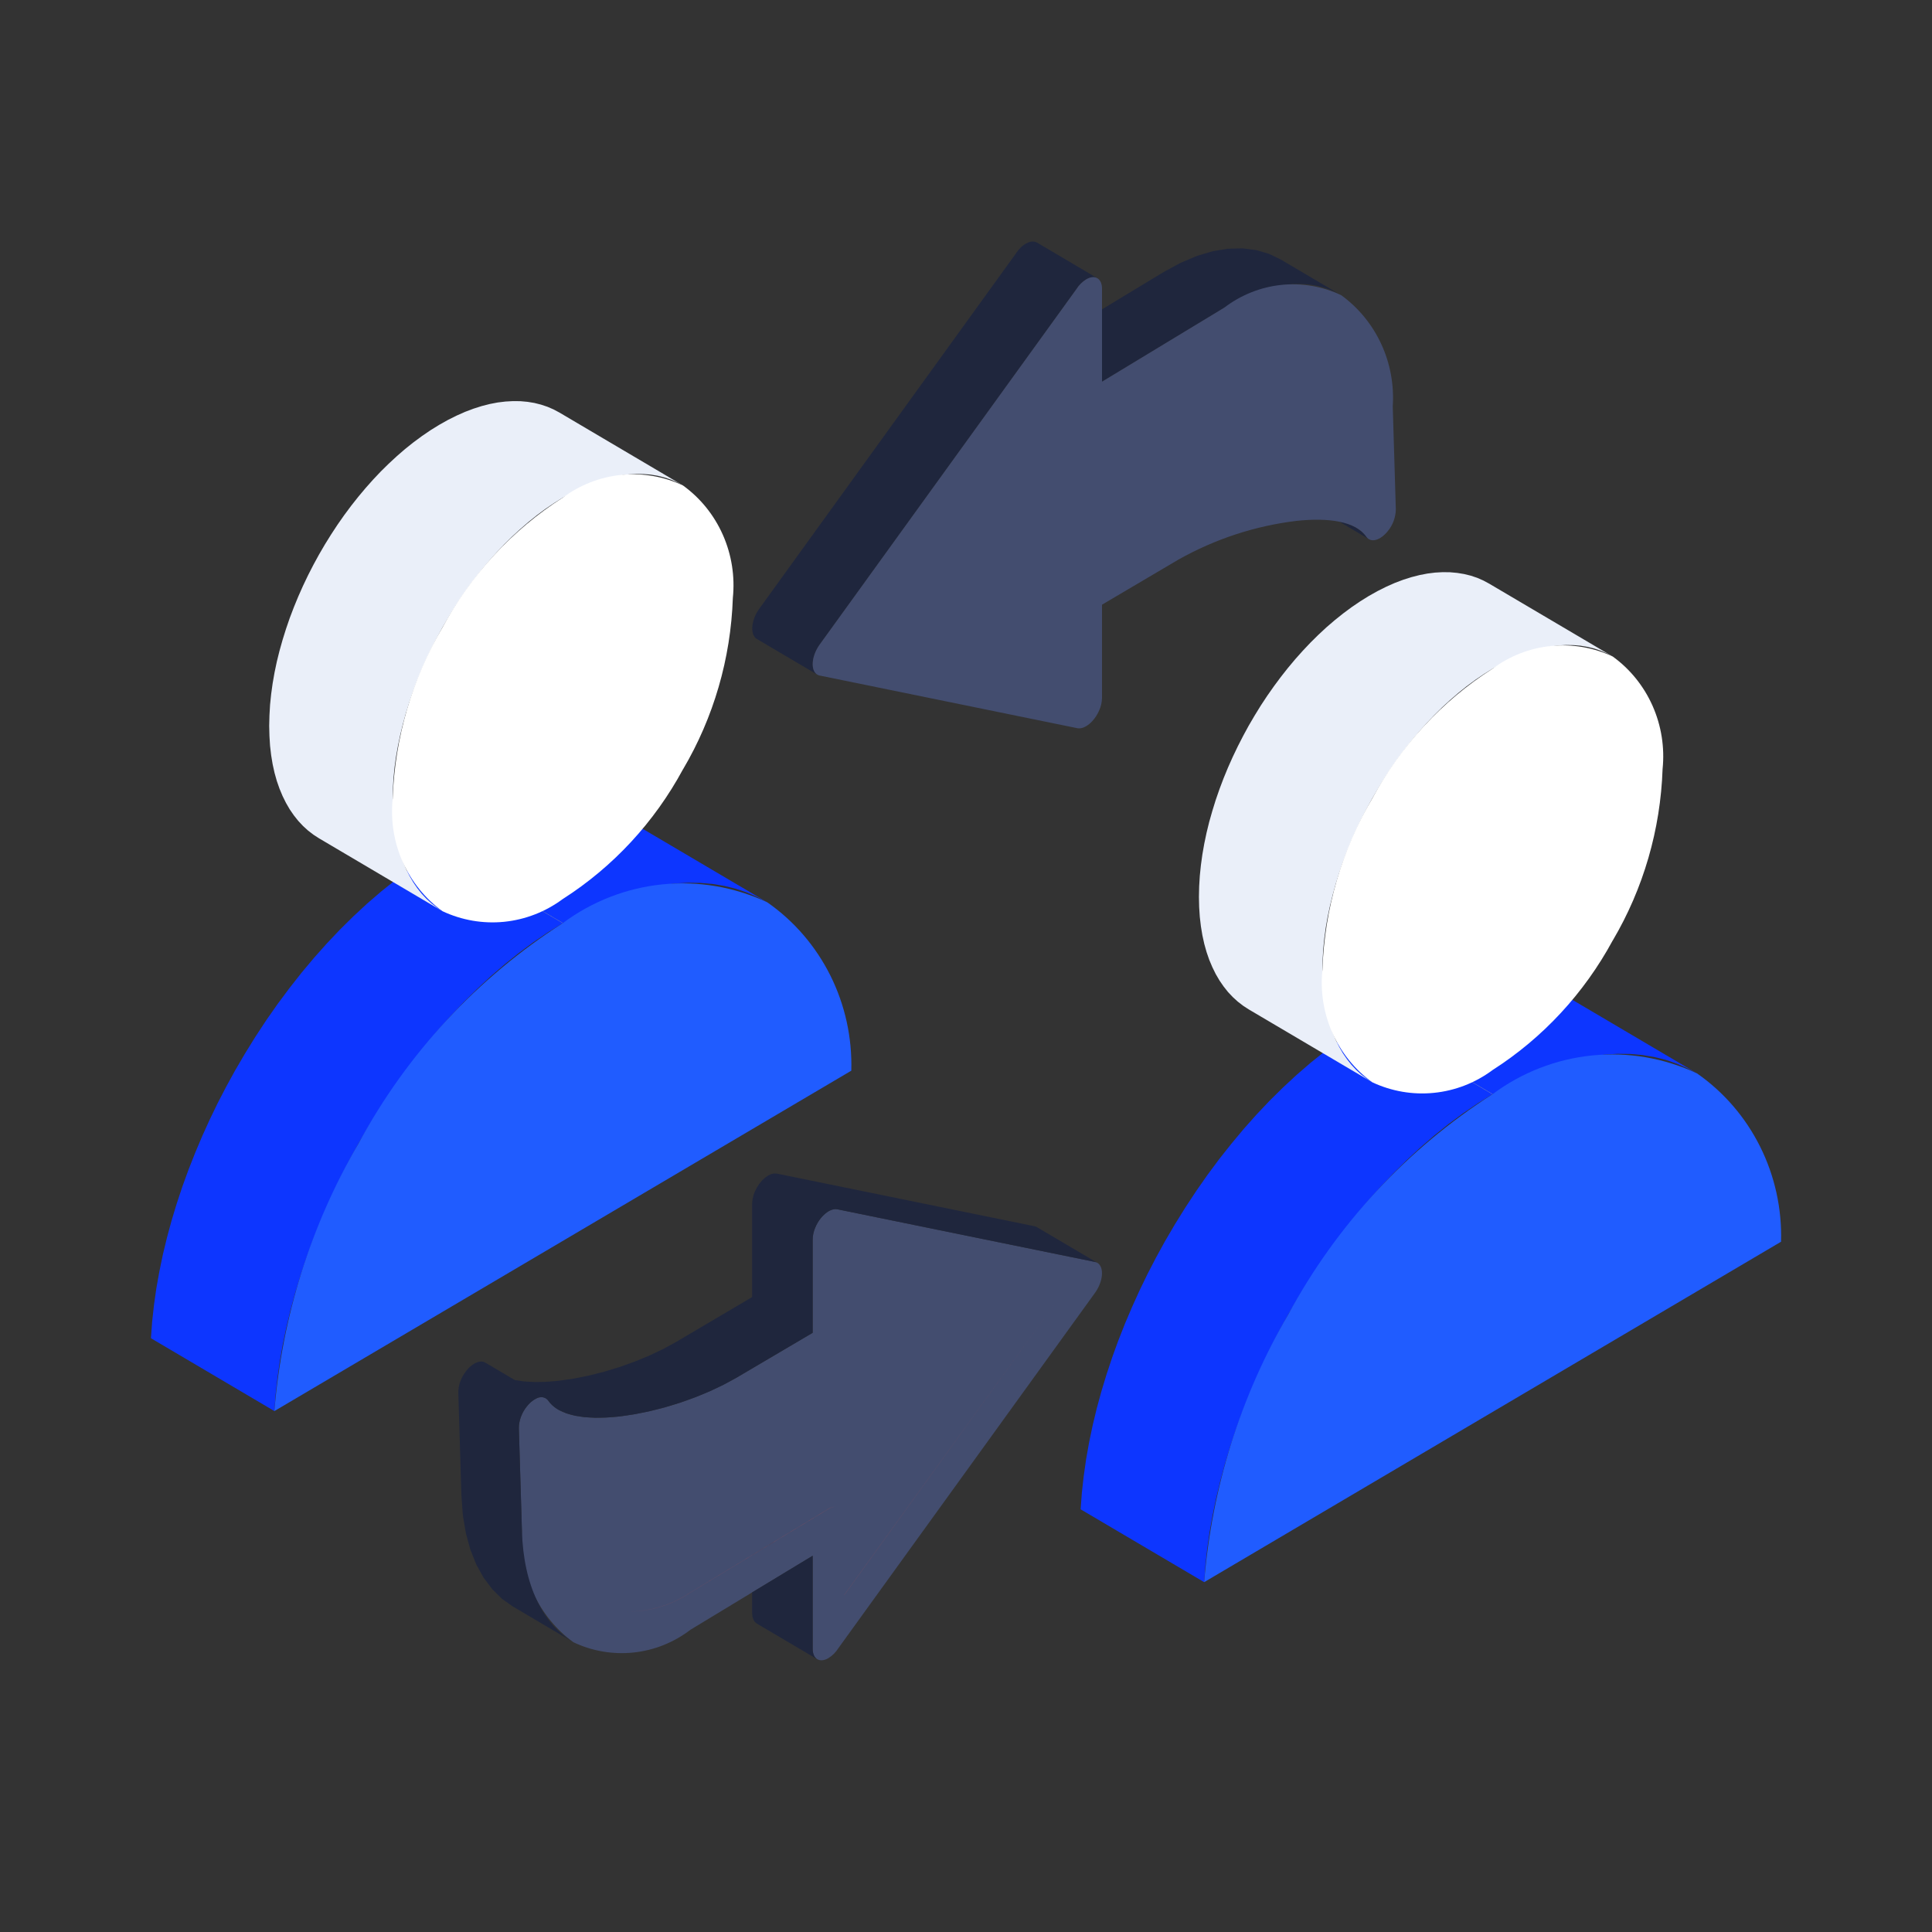
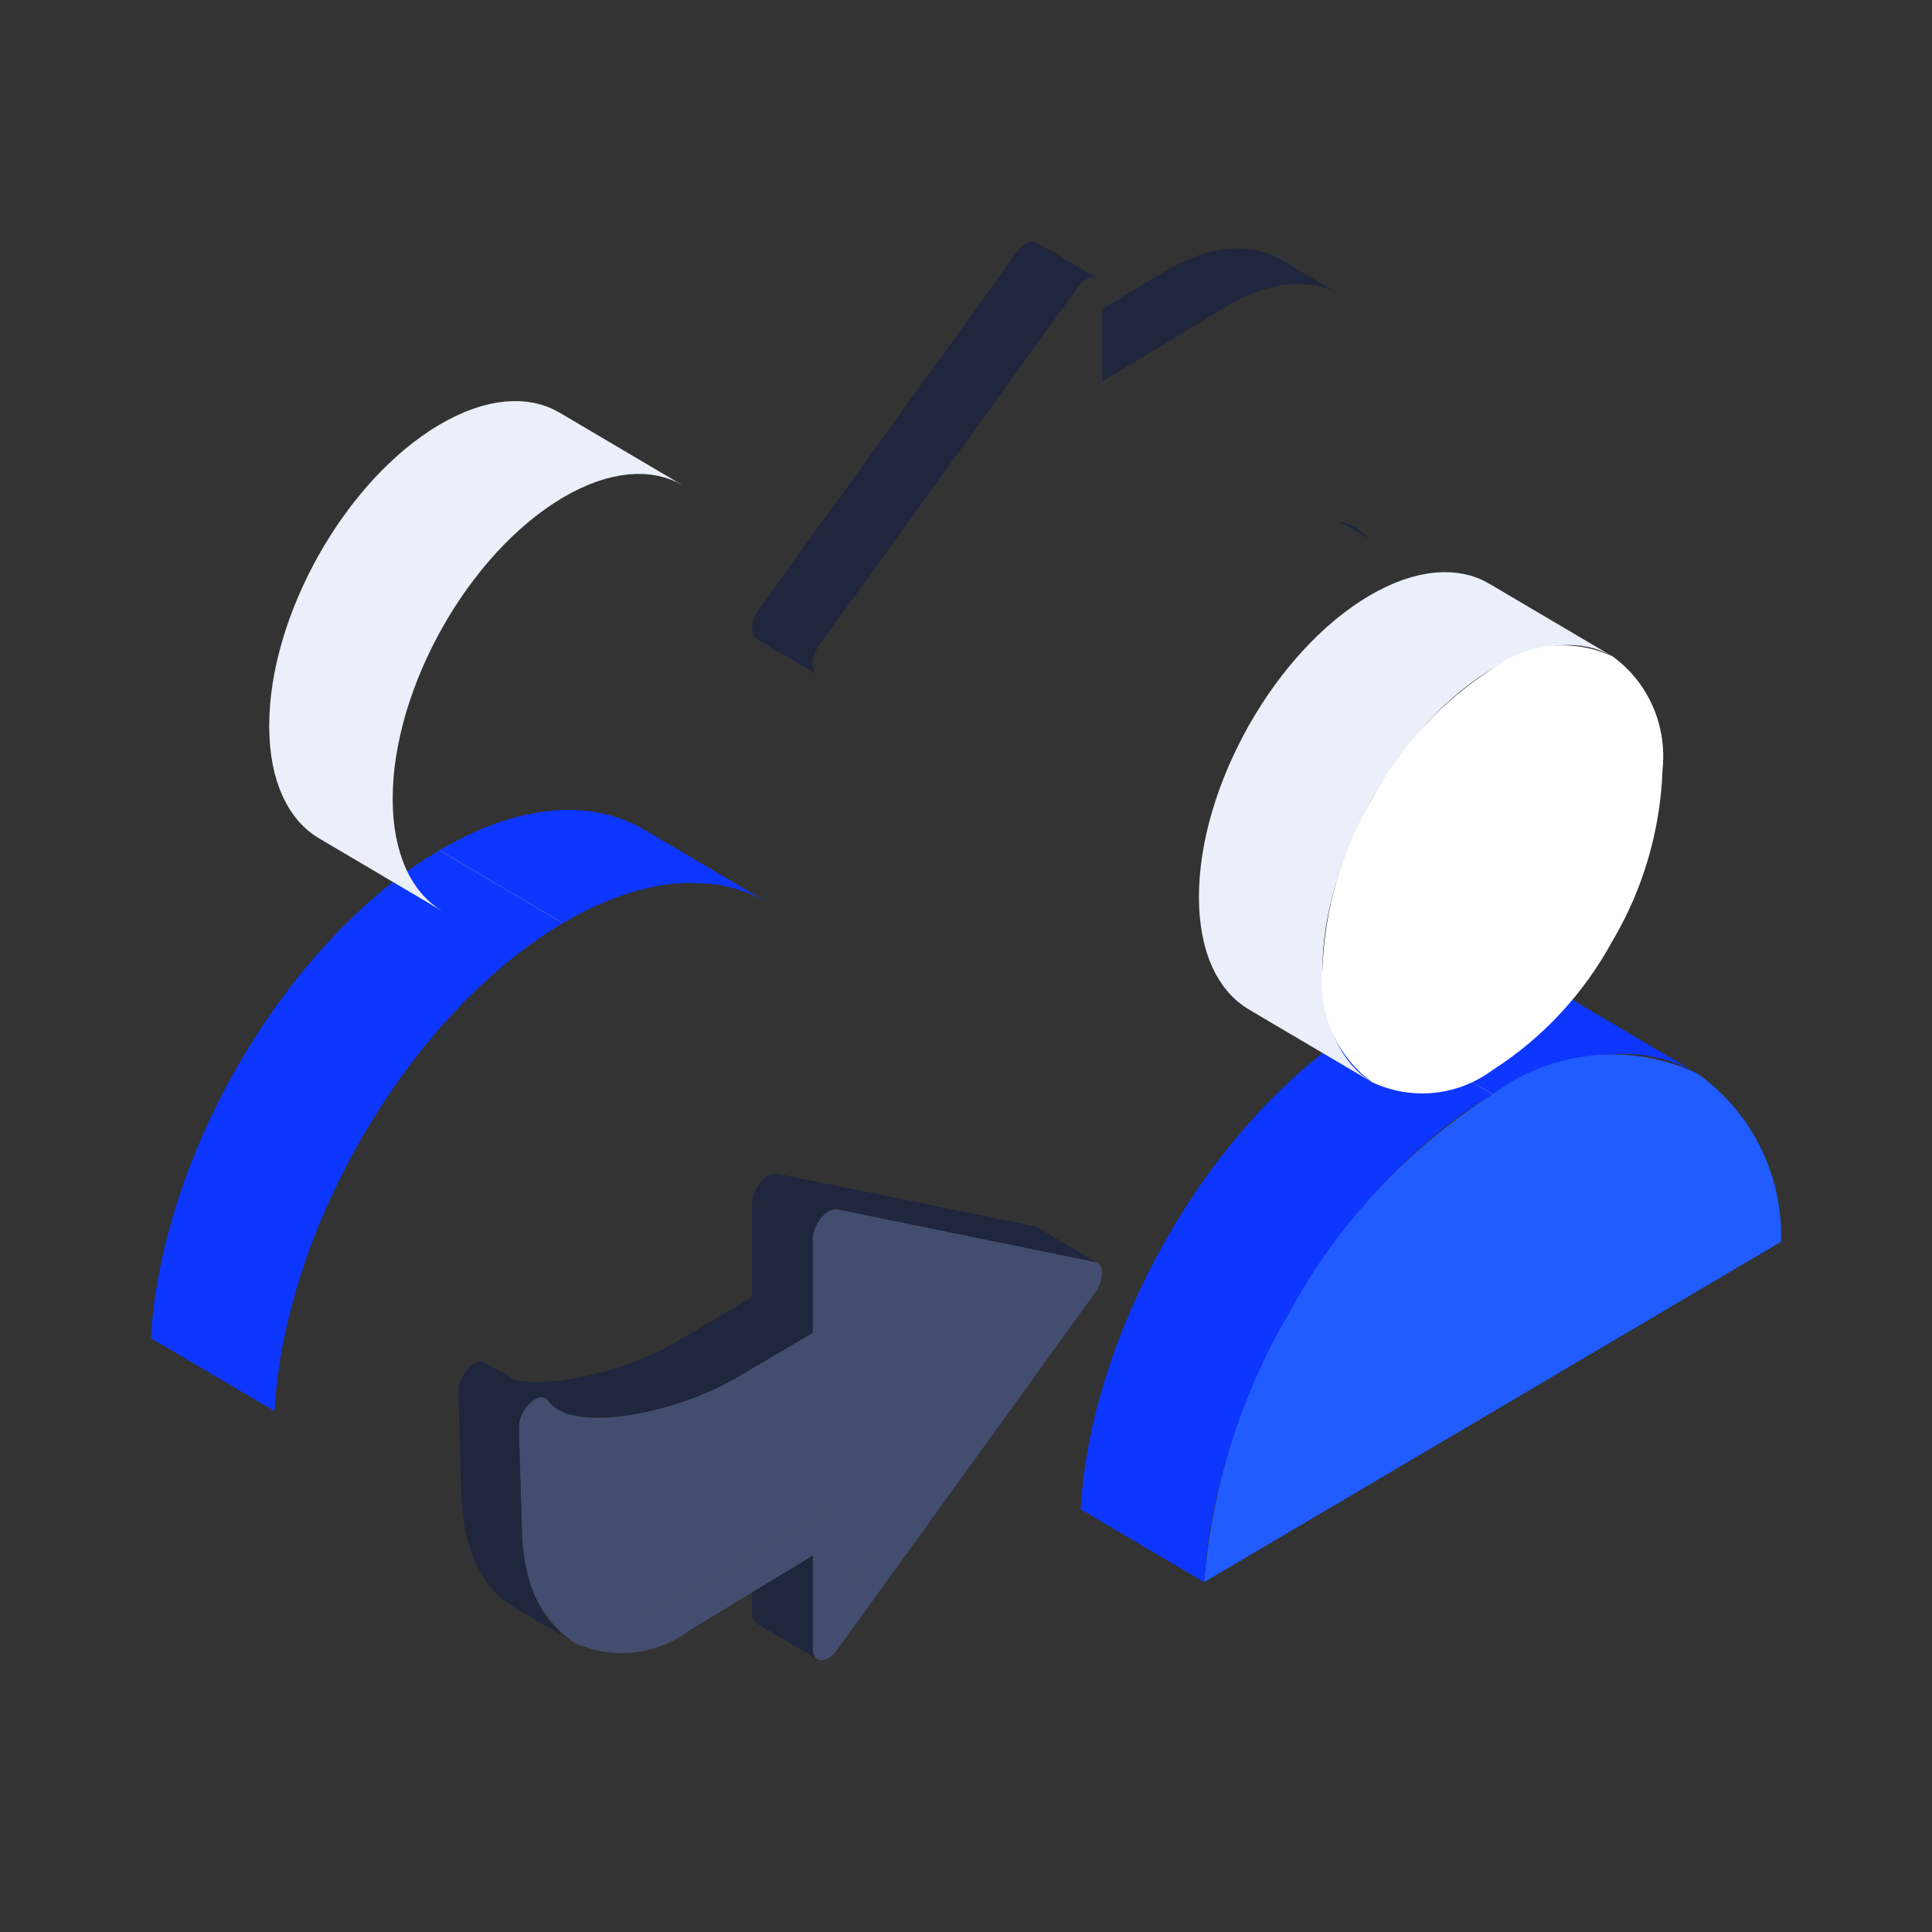
<svg xmlns="http://www.w3.org/2000/svg" width="60" height="60" viewBox="0 0 60 60" fill="none">
  <rect x="0" y="0" width="60" height="60" fill="#333333" stroke="none" />
  <g clip-path="url(#clip0_1438_40032)">
    <path fill-rule="evenodd" clip-rule="evenodd" d="M34.224 11.854L38.017 9.558C38.196 9.449 38.372 9.353 38.546 9.27C38.712 9.189 38.883 9.117 39.057 9.055C39.219 8.996 39.383 8.948 39.55 8.908C39.706 8.872 39.863 8.847 40.022 8.832C40.171 8.818 40.321 8.814 40.47 8.822C40.612 8.829 40.754 8.847 40.893 8.875C41.028 8.903 41.16 8.943 41.288 8.992C41.415 9.041 41.538 9.1 41.655 9.169L39.776 8.06L39.41 7.883L39.015 7.767L38.591 7.713L38.142 7.724L37.671 7.8L37.179 7.945L36.667 8.161L36.139 8.448L34.224 9.607V11.854ZM33.425 8.985L33.429 8.978L33.433 8.972L33.437 8.967L33.45 8.949L33.453 8.943L33.458 8.937L33.462 8.931L33.467 8.925L33.48 8.908L33.484 8.903L33.488 8.897L33.492 8.891L33.529 8.848L33.557 8.818L33.562 8.813L33.567 8.807L33.582 8.794L33.587 8.789L33.606 8.77L33.611 8.765L33.616 8.761L33.636 8.743L33.642 8.74L33.648 8.735L33.652 8.731L33.658 8.727L33.663 8.724L33.668 8.719L33.673 8.715L33.679 8.711L33.683 8.708L33.689 8.704L33.694 8.7L33.7 8.697L33.705 8.693L33.716 8.686L33.721 8.683L33.727 8.68L33.732 8.676C33.764 8.658 33.797 8.642 33.831 8.629C33.861 8.619 33.892 8.612 33.923 8.609C33.951 8.606 33.98 8.607 34.007 8.613C34.033 8.618 34.058 8.628 34.08 8.641L32.202 7.532L32.128 7.505L32.045 7.5L31.953 7.521L31.853 7.568L31.811 7.596L31.768 7.626L31.728 7.661L31.688 7.699L31.65 7.74L31.614 7.783L31.579 7.828L31.547 7.876L23.578 18.908L23.5 19.028L23.441 19.153L23.396 19.278L23.37 19.401L23.36 19.517L23.37 19.622L23.396 19.716L23.444 19.791L23.457 19.808L23.473 19.822L23.488 19.834L23.506 19.844L25.372 20.945L25.368 20.942L25.363 20.939L25.359 20.937L25.356 20.934L25.351 20.93L25.347 20.927L25.344 20.923L25.34 20.92L25.336 20.916L25.333 20.912L25.329 20.908L25.325 20.905L25.322 20.901C25.303 20.878 25.287 20.852 25.275 20.825C25.263 20.795 25.253 20.764 25.248 20.732C25.242 20.697 25.239 20.661 25.24 20.625C25.239 20.587 25.242 20.548 25.249 20.509C25.255 20.468 25.264 20.427 25.275 20.387C25.288 20.344 25.302 20.302 25.32 20.261C25.337 20.218 25.357 20.177 25.38 20.137C25.403 20.095 25.429 20.055 25.456 20.017L25.758 19.6L26.037 19.213L26.294 18.857L26.53 18.532L26.745 18.234L26.94 17.963L27.275 17.5L27.416 17.305L27.457 17.249V17.247L27.466 17.236L27.464 17.238L27.482 17.214L27.508 17.177L27.546 17.125L27.596 17.056L27.634 17.003L27.657 16.97L27.733 16.866L27.821 16.744L27.926 16.599L27.919 16.608L33.425 8.985ZM25.372 20.945L25.376 20.948L25.372 20.945ZM25.376 20.948L25.38 20.951L25.376 20.948ZM25.38 20.951L25.384 20.953L25.38 20.951ZM27.926 16.599L28.044 16.434L28.179 16.247L28.333 16.036L28.502 15.799L28.692 15.538L28.9 15.249L29.129 14.932L29.379 14.587L29.651 14.211L29.944 13.804L30.262 13.365L30.603 12.891L30.97 12.384L31.362 11.841L33.425 8.985L27.926 16.599ZM42.095 16.375L42.286 16.506L42.434 16.67C42.45 16.694 42.469 16.714 42.492 16.731L41.596 16.202C41.77 16.234 41.938 16.292 42.095 16.375Z" fill="#1F263D" />
-     <path fill-rule="evenodd" clip-rule="evenodd" d="M41.655 9.169C42.188 9.556 42.615 10.077 42.895 10.682C43.175 11.286 43.298 11.954 43.253 12.621L43.349 15.823C43.343 16.067 43.257 16.301 43.104 16.489C42.87 16.786 42.568 16.868 42.434 16.67C42.102 16.188 41.257 16.07 40.266 16.176C38.978 16.331 37.733 16.74 36.597 17.379L34.224 18.779V21.683H34.223C34.221 21.811 34.192 21.937 34.14 22.053C33.99 22.409 33.684 22.66 33.459 22.615L25.458 20.98C25.405 20.97 25.357 20.942 25.322 20.9C25.171 20.723 25.231 20.328 25.456 20.017L33.425 8.985C33.503 8.859 33.608 8.754 33.732 8.676C34.004 8.516 34.224 8.646 34.224 8.967V11.854L38.017 9.557C38.532 9.163 39.143 8.918 39.783 8.849C40.424 8.781 41.071 8.891 41.655 9.169Z" fill="#434D6F" />
    <path fill-rule="evenodd" clip-rule="evenodd" d="M17.807 51.001C17.274 50.613 16.847 50.092 16.567 49.487C16.288 48.882 16.164 48.215 16.209 47.547L16.113 44.346H16.114C16.12 44.103 16.206 43.869 16.358 43.682C16.593 43.383 16.894 43.302 17.027 43.499C17.36 43.982 18.205 44.1 19.196 43.994C20.484 43.838 21.729 43.429 22.865 42.79L25.238 41.391V38.488L25.239 38.487C25.241 38.359 25.27 38.232 25.322 38.115C25.472 37.762 25.777 37.511 26.003 37.555L34.004 39.19C34.057 39.199 34.105 39.227 34.14 39.27C34.291 39.446 34.231 39.841 34.005 40.152L26.036 51.186C25.958 51.311 25.854 51.416 25.73 51.493C25.459 51.654 25.238 51.524 25.238 51.203V48.315L21.445 50.612C20.93 51.007 20.319 51.252 19.679 51.32C19.038 51.388 18.392 51.278 17.807 51.001Z" fill="#434D6F" />
    <path fill-rule="evenodd" clip-rule="evenodd" d="M26.221 49.53L32.854 40.349L26.221 49.533V49.53Z" fill="#E74C3C" />
-     <path d="M26.221 47.147H26.221V47.148H26.221V47.147Z" fill="#E74C3C" />
    <path fill-rule="evenodd" clip-rule="evenodd" d="M19.46 50.049C20.16 50.057 20.847 49.852 21.432 49.461L25.723 46.862C25.793 46.816 25.874 46.791 25.957 46.791C25.874 46.792 25.793 46.818 25.724 46.864L21.433 49.462C20.847 49.854 20.161 50.058 19.46 50.049Z" fill="#E74C3C" />
    <path fill-rule="evenodd" clip-rule="evenodd" d="M19.119 50.005C19.187 50.02 19.257 50.03 19.328 50.038C19.257 50.03 19.187 50.02 19.119 50.005Z" fill="#E74C3C" />
    <path fill-rule="evenodd" clip-rule="evenodd" d="M46.35 33.981L42.516 31.719L42.054 32.005L41.598 32.316L41.149 32.648L40.707 33.002L40.273 33.377L39.847 33.771L39.43 34.183L39.023 34.613L38.625 35.06L38.239 35.523L37.862 35.999L37.498 36.49L37.147 36.992L36.808 37.507L36.482 38.032L36.17 38.566L35.897 39.064L35.636 39.568L35.389 40.078L35.156 40.593L34.935 41.112L34.729 41.635L34.539 42.159L34.364 42.686L34.204 43.214L34.06 43.742L33.933 44.269L33.823 44.796L33.73 45.32L33.656 45.842L33.598 46.359L33.56 46.873L37.396 49.135L37.434 48.622L37.49 48.104L37.565 47.582L37.658 47.059L37.768 46.532L37.895 46.004L38.038 45.477L38.198 44.948L38.373 44.422L38.564 43.897L38.77 43.375L38.99 42.856L39.224 42.341L39.471 41.831L39.731 41.327L40.004 40.829L40.316 40.294L40.642 39.77L40.981 39.256L41.333 38.753L41.697 38.262L42.073 37.785L42.459 37.323L42.857 36.877L43.264 36.446L43.682 36.034L44.108 35.64L44.542 35.265L44.984 34.91L45.432 34.579L45.889 34.268L46.35 33.981ZM52.703 33.335L52.392 33.169L52.066 33.029L51.727 32.913L51.375 32.826L51.01 32.765L50.635 32.732L50.248 32.727L49.849 32.749L49.442 32.8L49.025 32.88L48.599 32.989L48.164 33.127L47.722 33.295L47.272 33.492L46.817 33.72L46.355 33.98L42.52 31.716L42.982 31.458L43.438 31.23L43.887 31.032L44.33 30.864L44.764 30.726L45.19 30.618L45.607 30.537L46.015 30.486L46.413 30.464L46.799 30.47L47.176 30.503L47.541 30.564L47.892 30.652L48.231 30.766L48.557 30.906L48.869 31.073L52.703 33.335Z" fill="#0D36FF" />
    <path fill-rule="evenodd" clip-rule="evenodd" d="M50.086 20.39L46.25 18.127L46.068 18.029L45.876 17.945L45.676 17.878L45.468 17.827L45.254 17.792L45.033 17.772L44.806 17.769L44.571 17.782L44.331 17.812L44.087 17.859L43.836 17.923L43.58 18.004L43.32 18.102L43.056 18.219L42.788 18.353L42.516 18.505L42.244 18.674L41.976 18.856L41.712 19.052L41.452 19.26L41.196 19.48L40.946 19.712L40.7 19.955L40.46 20.209L40.226 20.471L39.999 20.742L39.777 21.024L39.563 21.312L39.356 21.607L39.156 21.91L38.965 22.22L38.781 22.534L38.607 22.854L38.441 23.178L38.284 23.506L38.136 23.838L37.999 24.171L37.872 24.507L37.755 24.845L37.65 25.184L37.554 25.522L37.471 25.861L37.4 26.199L37.341 26.535L37.295 26.869L37.261 27.201L37.241 27.529L37.234 27.854L37.241 28.171L37.261 28.476L37.295 28.767L37.341 29.046L37.4 29.314L37.471 29.567L37.554 29.808L37.65 30.035L37.755 30.249L37.872 30.449L37.999 30.634L38.136 30.807L38.284 30.964L38.441 31.107L38.607 31.235L38.781 31.348L42.616 33.611L42.441 33.498L42.275 33.37L42.118 33.227L41.971 33.069L41.834 32.897L41.706 32.711L41.59 32.511L41.484 32.298L41.39 32.071L41.306 31.83L41.234 31.576L41.175 31.309L41.129 31.03L41.096 30.738L41.076 30.434L41.068 30.117L41.076 29.793L41.096 29.463L41.129 29.132L41.175 28.797L41.234 28.462L41.306 28.124L41.39 27.785L41.484 27.446L41.59 27.108L41.706 26.77L41.834 26.433L41.971 26.099L42.118 25.768L42.275 25.44L42.441 25.116L42.616 24.797L42.799 24.483L42.991 24.173L43.19 23.871L43.397 23.575L43.611 23.287L43.833 23.005L44.061 22.734L44.294 22.471L44.534 22.218L44.78 21.974L45.031 21.743L45.286 21.523L45.546 21.314L45.811 21.119L46.079 20.937L46.351 20.768L46.622 20.616L46.891 20.482L47.155 20.365L47.415 20.267L47.67 20.185L47.921 20.122L48.167 20.075L48.407 20.044L48.64 20.031L48.868 20.035L49.089 20.054L49.304 20.09L49.511 20.141L49.71 20.209L49.902 20.291L50.086 20.39ZM46.355 33.98L46.35 33.982L42.516 31.72L42.52 31.717L46.355 33.98Z" fill="#EAEFF9" />
    <path fill-rule="evenodd" clip-rule="evenodd" d="M52.703 33.336C51.684 32.857 50.559 32.664 49.444 32.778C48.328 32.891 47.262 33.305 46.355 33.979L46.35 33.982C43.699 35.676 41.515 38.032 40.004 40.829C38.526 43.358 37.634 46.2 37.396 49.135L55.312 38.563C55.342 37.538 55.118 36.522 54.662 35.609C54.206 34.695 53.532 33.913 52.703 33.336Z" fill="#205CFF" />
    <path fill-rule="evenodd" clip-rule="evenodd" d="M46.351 33.233L46.355 33.23C47.913 32.234 49.197 30.848 50.086 29.204L50.087 29.205C51.037 27.595 51.569 25.763 51.633 23.884C51.702 23.214 51.595 22.537 51.323 21.922C51.051 21.308 50.624 20.779 50.086 20.389C49.486 20.108 48.825 19.994 48.168 20.061C47.512 20.127 46.885 20.371 46.351 20.768C44.79 21.763 43.505 23.15 42.617 24.796C41.665 26.406 41.132 28.237 41.069 30.117C40.999 30.787 41.106 31.464 41.379 32.078C41.651 32.693 42.078 33.221 42.617 33.611C43.216 33.892 43.878 34.006 44.534 33.939C45.19 33.873 45.818 33.629 46.351 33.233Z" fill="white" />
-     <path fill-rule="evenodd" clip-rule="evenodd" d="M17.477 28.669L13.642 26.407L13.18 26.693L12.724 27.003L12.275 27.335L11.833 27.69L11.399 28.064L10.973 28.459L10.556 28.871L10.149 29.301L9.751 29.748L9.364 30.21L8.989 30.687L8.624 31.177L8.272 31.68L7.934 32.194L7.608 32.72L7.296 33.254L7.023 33.752L6.762 34.255L6.515 34.766L6.281 35.281L6.062 35.8L5.856 36.322L5.665 36.847L5.49 37.374L5.33 37.901L5.187 38.43L5.059 38.957L4.95 39.483L4.856 40.008L4.782 40.529L4.725 41.046L4.688 41.56L8.522 43.822L8.559 43.309L8.617 42.791L8.691 42.27L8.784 41.746L8.895 41.22L9.021 40.691L9.165 40.164L9.325 39.636L9.5 39.109L9.69 38.584L9.896 38.062L10.116 37.544L10.35 37.029L10.598 36.518L10.858 36.015L11.131 35.516L11.442 34.982L11.768 34.457L12.107 33.943L12.459 33.44L12.823 32.95L13.199 32.472L13.586 32.01L13.983 31.564L14.391 31.134L14.808 30.722L15.234 30.327L15.668 29.953L16.11 29.598L16.559 29.266L17.014 28.956L17.477 28.669ZM23.83 28.023L23.518 27.857L23.192 27.716L22.853 27.601L22.502 27.514L22.137 27.453L21.761 27.42L21.374 27.414L20.976 27.437L20.568 27.488L20.151 27.567L19.724 27.677L19.291 27.814L18.849 27.982L18.399 28.179L17.943 28.408L17.481 28.667L13.646 26.404L14.109 26.146L14.564 25.917L15.013 25.719L15.456 25.551L15.89 25.414L16.317 25.305L16.734 25.225L17.141 25.175L17.54 25.151L17.926 25.157L18.302 25.191L18.666 25.252L19.018 25.339L19.358 25.453L19.684 25.594L19.995 25.761L23.83 28.023Z" fill="#0D36FF" />
+     <path fill-rule="evenodd" clip-rule="evenodd" d="M17.477 28.669L13.642 26.407L13.18 26.693L12.724 27.003L12.275 27.335L11.833 27.69L11.399 28.064L10.973 28.459L10.556 28.871L10.149 29.301L9.751 29.748L9.364 30.21L8.989 30.687L8.624 31.177L8.272 31.68L7.934 32.194L7.608 32.72L7.296 33.254L7.023 33.752L6.762 34.255L6.515 34.766L6.281 35.281L6.062 35.8L5.856 36.322L5.665 36.847L5.49 37.374L5.33 37.901L5.187 38.43L5.059 38.957L4.95 39.483L4.856 40.008L4.782 40.529L4.725 41.046L4.688 41.56L8.522 43.822L8.559 43.309L8.617 42.791L8.691 42.27L8.784 41.746L8.895 41.22L9.021 40.691L9.165 40.164L9.325 39.636L9.5 39.109L9.69 38.584L9.896 38.062L10.116 37.544L10.35 37.029L10.598 36.518L10.858 36.015L11.131 35.516L11.442 34.982L11.768 34.457L12.107 33.943L12.459 33.44L12.823 32.95L13.199 32.472L13.586 32.01L13.983 31.564L14.391 31.134L14.808 30.722L15.234 30.327L15.668 29.953L16.11 29.598L16.559 29.266L17.014 28.956L17.477 28.669ZM23.83 28.023L23.518 27.857L23.192 27.716L22.853 27.601L22.502 27.514L22.137 27.453L21.374 27.414L20.976 27.437L20.568 27.488L20.151 27.567L19.724 27.677L19.291 27.814L18.849 27.982L18.399 28.179L17.943 28.408L17.481 28.667L13.646 26.404L14.109 26.146L14.564 25.917L15.013 25.719L15.456 25.551L15.89 25.414L16.317 25.305L16.734 25.225L17.141 25.175L17.54 25.151L17.926 25.157L18.302 25.191L18.666 25.252L19.018 25.339L19.358 25.453L19.684 25.594L19.995 25.761L23.83 28.023Z" fill="#0D36FF" />
    <path fill-rule="evenodd" clip-rule="evenodd" d="M21.211 15.077L17.377 12.814L17.194 12.716L17.002 12.633L16.802 12.566L16.595 12.514L16.381 12.479L16.16 12.459L15.932 12.457L15.698 12.47L15.458 12.499L15.213 12.546L14.962 12.61L14.707 12.691L14.447 12.789L14.183 12.906L13.914 13.04L13.643 13.192L13.37 13.361L13.103 13.543L12.838 13.739L12.578 13.947L12.323 14.168L12.072 14.4L11.826 14.642L11.586 14.896L11.353 15.158L11.125 15.43L10.903 15.711L10.689 15.999L10.482 16.295L10.283 16.598L10.091 16.907L9.908 17.221L9.733 17.541L9.567 17.865L9.41 18.194L9.263 18.525L9.126 18.858L8.998 19.194L8.882 19.532L8.776 19.871L8.681 20.209L8.597 20.548L8.526 20.886L8.467 21.223L8.421 21.556L8.387 21.889L8.368 22.217L8.36 22.541L8.368 22.858L8.387 23.163L8.421 23.455L8.467 23.734L8.526 24.001L8.597 24.254L8.681 24.495L8.776 24.722L8.882 24.936L8.998 25.136L9.126 25.322L9.263 25.494L9.41 25.651L9.567 25.794L9.733 25.922L9.908 26.035L13.742 28.299L13.568 28.185L13.402 28.057L13.245 27.914L13.097 27.756L12.96 27.584L12.833 27.398L12.716 27.198L12.61 26.985L12.516 26.758L12.433 26.517L12.362 26.264L12.302 25.997L12.255 25.718L12.222 25.425L12.202 25.121L12.195 24.804L12.202 24.48L12.222 24.151L12.255 23.82L12.302 23.485L12.362 23.149L12.433 22.811L12.516 22.473L12.61 22.133L12.716 21.795L12.833 21.458L12.96 21.121L13.097 20.788L13.245 20.456L13.402 20.128L13.568 19.804L13.742 19.484L13.926 19.17L14.117 18.86L14.317 18.558L14.523 18.262L14.738 17.974L14.959 17.693L15.187 17.421L15.421 17.158L15.661 16.905L15.906 16.662L16.157 16.431L16.413 16.21L16.673 16.001L16.937 15.806L17.206 15.624L17.477 15.455L17.748 15.303L18.017 15.169L18.281 15.052L18.541 14.954L18.797 14.872L19.047 14.809L19.293 14.762L19.532 14.732L19.767 14.718L19.994 14.722L20.216 14.741L20.43 14.777L20.636 14.829L20.837 14.896L21.028 14.979L21.211 15.077ZM17.481 28.667L17.477 28.669L13.642 26.407L13.646 26.404L17.481 28.667Z" fill="#EAEFF9" />
-     <path fill-rule="evenodd" clip-rule="evenodd" d="M23.83 28.023C22.811 27.544 21.685 27.352 20.57 27.465C19.454 27.578 18.387 27.993 17.48 28.667L17.477 28.669C14.825 30.363 12.641 32.719 11.131 35.517C9.653 38.046 8.76 40.887 8.521 43.822L26.438 33.251C26.467 32.226 26.244 31.21 25.788 30.296C25.332 29.383 24.659 28.601 23.83 28.023Z" fill="#205CFF" />
-     <path fill-rule="evenodd" clip-rule="evenodd" d="M17.477 27.92L17.482 27.917C19.04 26.921 20.324 25.535 21.211 23.891L21.212 23.892C22.163 22.282 22.695 20.451 22.759 18.572C22.828 17.901 22.721 17.224 22.449 16.61C22.177 15.995 21.75 15.466 21.211 15.077C20.612 14.795 19.95 14.681 19.294 14.748C18.637 14.815 18.01 15.059 17.477 15.455C15.916 16.451 14.631 17.838 13.742 19.484C12.792 21.094 12.259 22.925 12.195 24.804C12.126 25.475 12.233 26.152 12.505 26.766C12.777 27.38 13.204 27.909 13.742 28.298C14.342 28.58 15.003 28.693 15.66 28.627C16.316 28.56 16.943 28.316 17.477 27.92Z" fill="white" />
    <path fill-rule="evenodd" clip-rule="evenodd" d="M23.358 48.294V48.295L24.026 47.892L24.023 47.891L23.358 48.294ZM23.358 49.453V50.094L23.368 50.206L23.397 50.298L23.442 50.37L23.503 50.421L25.381 51.529C25.359 51.516 25.338 51.498 25.322 51.478C25.303 51.457 25.288 51.433 25.276 51.407C25.263 51.377 25.253 51.346 25.248 51.314C25.24 51.278 25.237 51.24 25.238 51.203V48.315L23.358 49.453ZM32.124 38.081L32.144 38.085L32.163 38.091L32.181 38.099L32.198 38.108L34.069 39.212L34.06 39.208L34.055 39.206L34.05 39.204L34.046 39.201L34.041 39.2L34.023 39.195L34.018 39.193L34.013 39.192L34.008 39.191L34.004 39.19L26.003 37.555C25.974 37.549 25.944 37.548 25.915 37.551C25.883 37.556 25.852 37.563 25.822 37.574C25.789 37.586 25.758 37.601 25.728 37.619C25.695 37.639 25.663 37.662 25.634 37.686C25.602 37.713 25.572 37.741 25.544 37.771C25.482 37.836 25.429 37.909 25.385 37.988C25.361 38.029 25.34 38.071 25.322 38.115L25.319 38.121L25.317 38.128L25.314 38.133L25.311 38.14L25.309 38.146L25.307 38.152L25.304 38.159L25.302 38.164L25.299 38.171L25.297 38.177L25.293 38.189L25.291 38.196L25.289 38.201L25.287 38.208L25.286 38.214L25.283 38.22L25.281 38.226L25.277 38.238L25.276 38.243L25.271 38.261L25.269 38.268L25.267 38.274L25.264 38.286L25.264 38.292L25.262 38.297L25.261 38.303L25.259 38.31L25.258 38.315L25.257 38.321L25.255 38.327L25.254 38.332L25.253 38.345L25.252 38.35L25.25 38.356L25.25 38.362L25.247 38.379L25.246 38.384L25.244 38.401L25.243 38.406L25.242 38.412V38.423L25.241 38.429V38.433L25.24 38.439V38.444L25.239 38.45V38.487L25.238 38.488V41.391L22.864 42.79L22.477 43.002L22.053 43.204L21.601 43.39L21.129 43.559L20.646 43.707L20.156 43.831L19.671 43.927L19.196 43.994L18.833 44.022L18.487 44.029L18.162 44.011L17.864 43.968L17.599 43.896L17.367 43.795L17.303 43.757C17.195 43.691 17.102 43.603 17.028 43.499C16.983 43.44 16.917 43.402 16.844 43.391C16.772 43.38 16.698 43.398 16.638 43.441C16.605 43.458 16.573 43.477 16.544 43.5C16.51 43.524 16.479 43.551 16.449 43.58C16.417 43.612 16.386 43.646 16.358 43.682L16.301 43.76L16.263 43.822L16.256 43.833L16.251 43.843C16.235 43.87 16.221 43.899 16.209 43.928L16.172 44.014L16.146 44.1L16.126 44.185L16.115 44.267C16.113 44.294 16.113 44.32 16.113 44.346H16.113L16.209 47.547C16.215 47.758 16.23 47.961 16.253 48.156C16.276 48.351 16.307 48.539 16.346 48.717C16.383 48.891 16.43 49.063 16.486 49.231C16.538 49.389 16.6 49.544 16.671 49.694C16.737 49.836 16.813 49.973 16.897 50.105C16.977 50.23 17.067 50.349 17.164 50.462C17.257 50.569 17.359 50.669 17.468 50.76C17.574 50.85 17.688 50.93 17.807 51.001L15.929 49.892L15.589 49.652L15.286 49.352L15.019 48.996L14.791 48.586L14.607 48.123L14.467 47.609L14.373 47.047L14.33 46.439L14.233 43.238L14.234 43.237L14.237 43.158L14.248 43.076L14.267 42.991L14.294 42.905L14.329 42.819L14.372 42.734L14.423 42.652L14.48 42.572L14.57 42.471L14.664 42.391L14.758 42.332L14.852 42.296L14.94 42.283L15.02 42.294L15.091 42.329L15.989 42.859L16.283 42.903L16.607 42.92L16.953 42.914L17.317 42.885L17.793 42.819L18.278 42.722L18.766 42.599L19.251 42.451L19.722 42.282L20.174 42.095L20.597 41.894L20.986 41.682L23.358 40.282V37.38L23.36 37.379L23.361 37.336L23.365 37.292L23.371 37.246L23.381 37.2L23.392 37.153L23.406 37.105L23.423 37.056L23.443 37.006L23.506 36.879L23.581 36.764L23.665 36.663L23.755 36.577L23.848 36.511L23.944 36.465L24.036 36.443L24.124 36.447L32.124 38.081Z" fill="#1F263D" />
  </g>
  <defs>
    <clipPath id="clip0_1438_40032">
      <rect width="50.625" height="44.062" fill="white" transform="translate(4.688 7.5)" />
    </clipPath>
  </defs>
</svg>